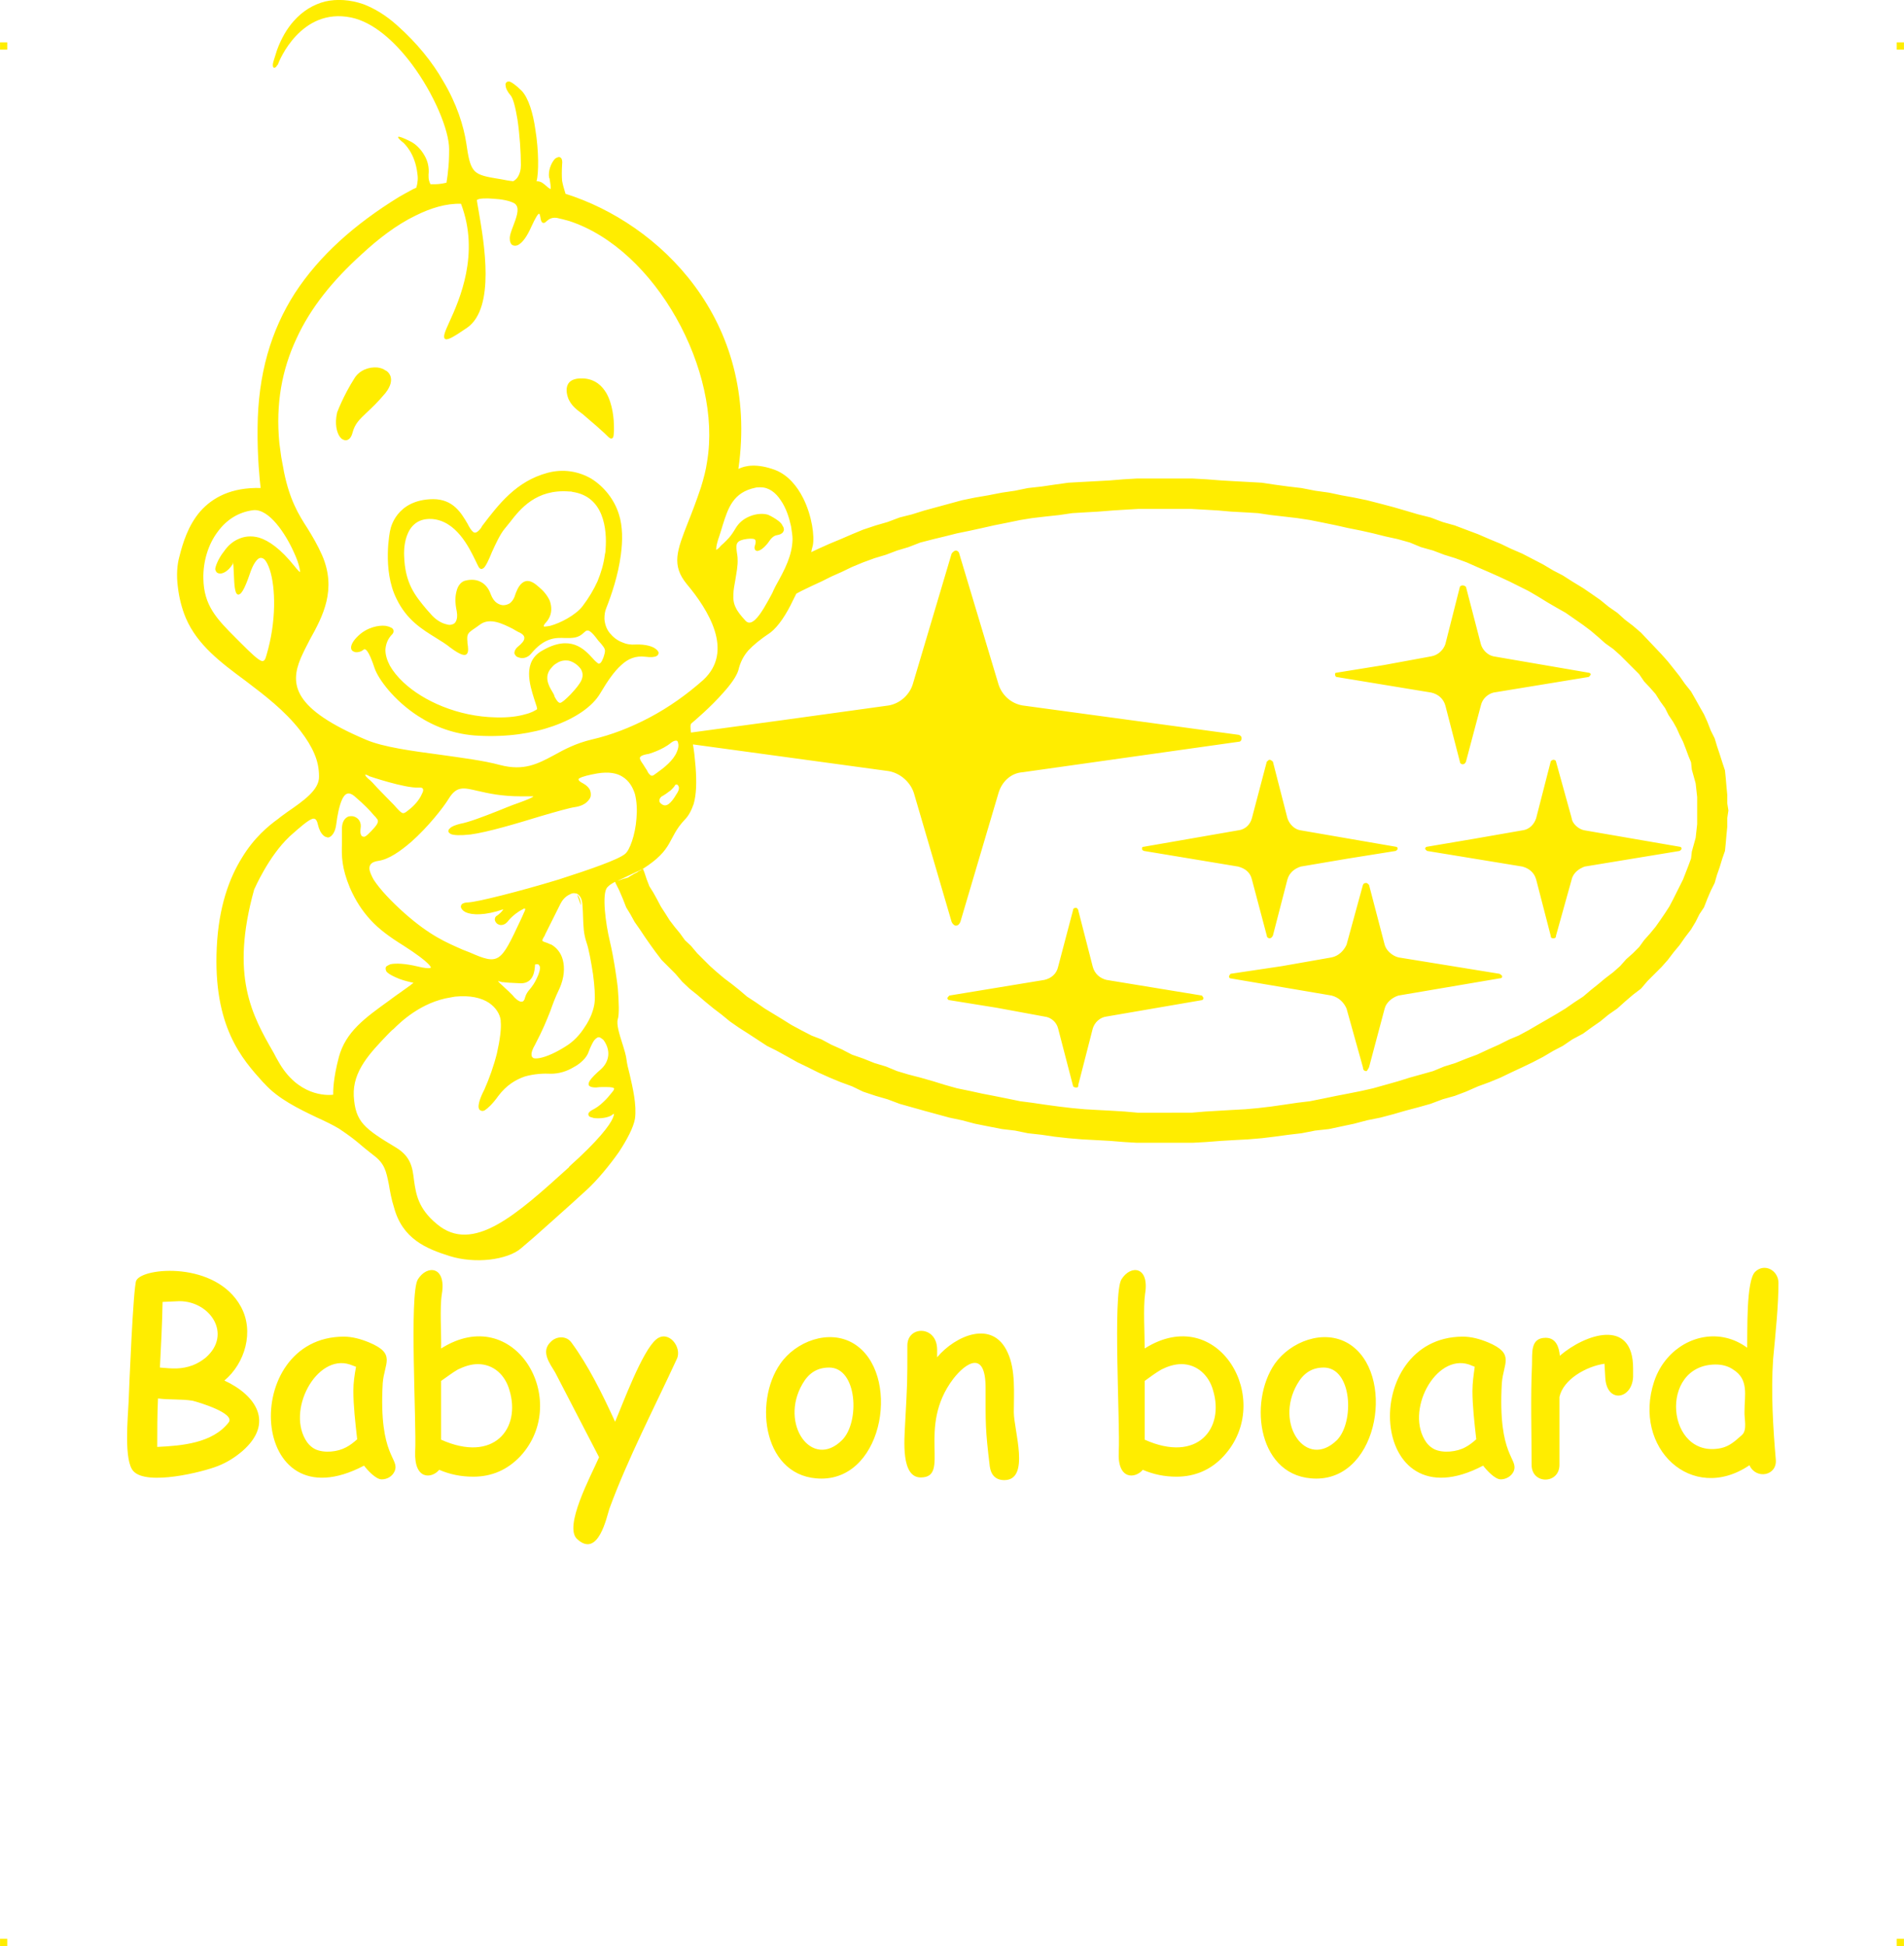
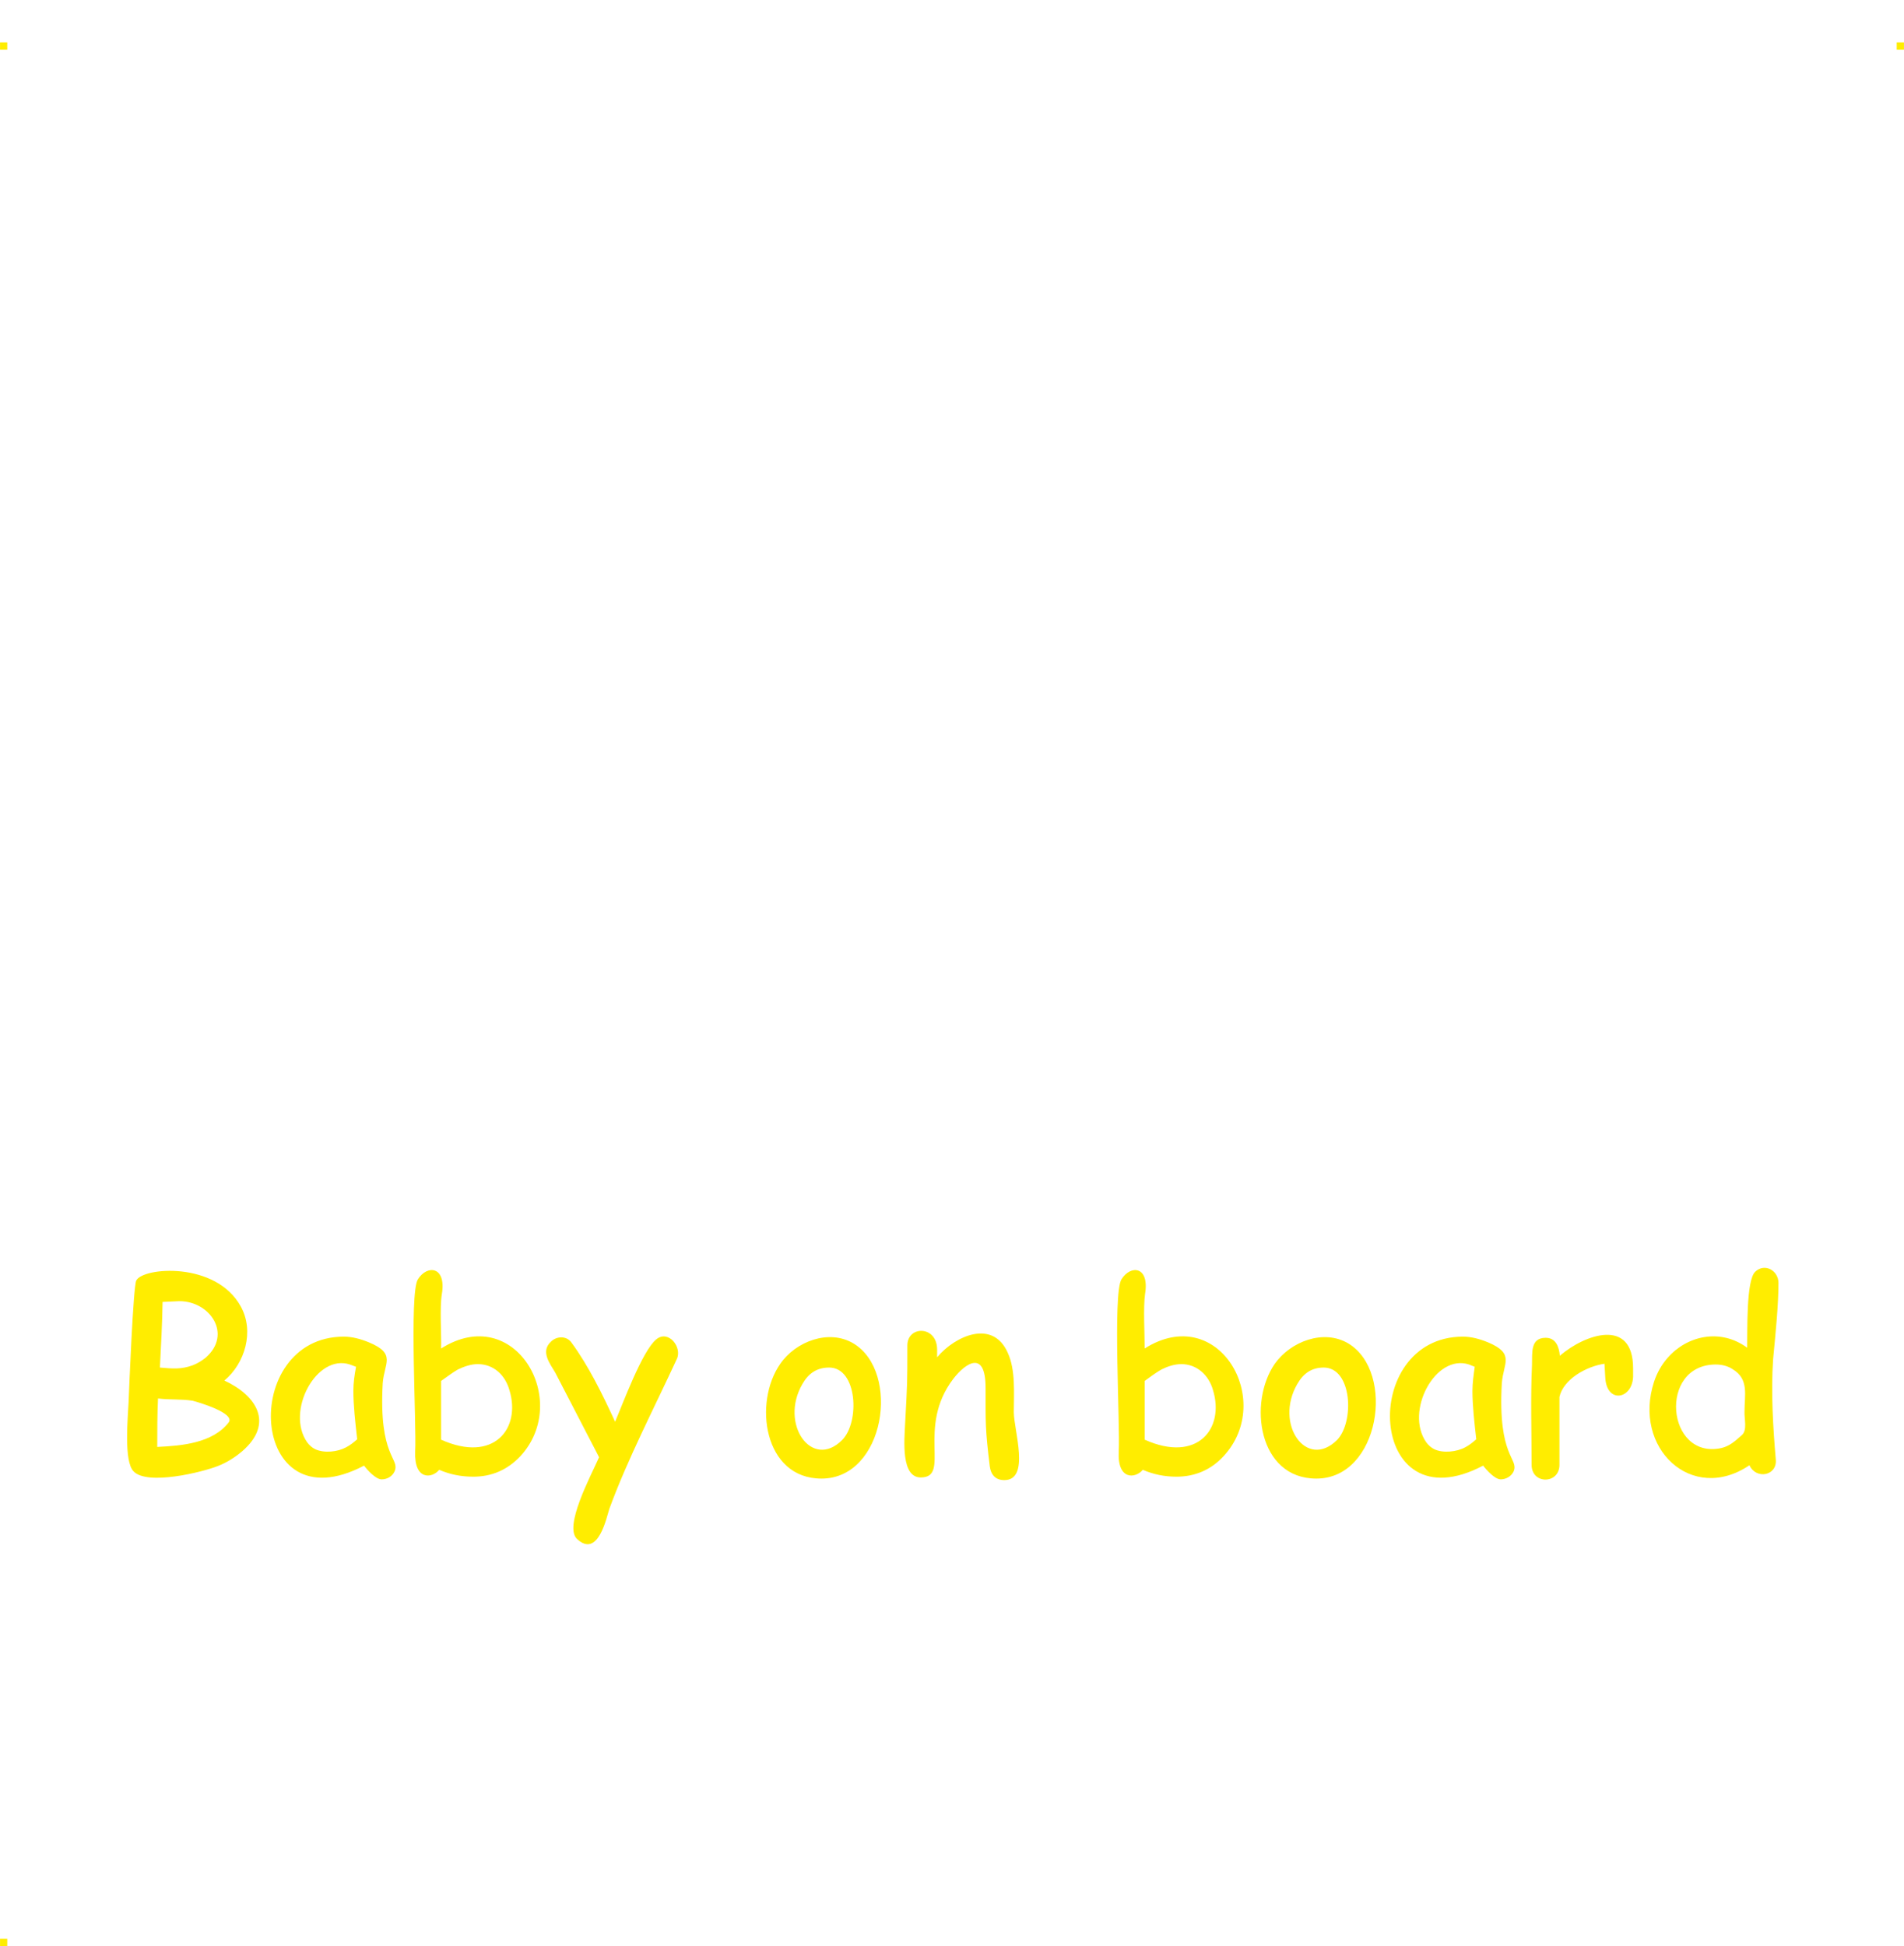
<svg xmlns="http://www.w3.org/2000/svg" xml:space="preserve" width="4.994in" height="5.104in" version="1.1" style="shape-rendering:geometricPrecision; text-rendering:geometricPrecision; image-rendering:optimizeQuality; fill-rule:evenodd; clip-rule:evenodd" viewBox="0 0 1575.17 1609.93">
  <defs>
    <style type="text/css">
   
    .fil0 {fill:#FFED00}
   
  </style>
  </defs>
  <g id="Layer_x0020_1">
    <g id="_2723164026528">
      <g id="_620785632">
        <rect class="fil0" x="-0" y="35.05" width="5.98" height="6.02" />
        <rect class="fil0" x="1569.18" y="35.05" width="5.98" height="6.02" />
        <rect class="fil0" x="-0" y="1603.92" width="5.98" height="6.02" />
-         <rect class="fil0" x="1569.18" y="1603.92" width="5.98" height="6.02" />
      </g>
      <g id="_620788352">
-         <path class="fil0" d="M216.23 546.75c2.21,0.63 3.16,-0.95 4.1,-4.42 8.52,-28.41 7.58,-56.5 2.84,-71.03 -1.26,-3.79 -2.84,-6.94 -4.42,-8.52 -1.58,-1.26 -2.84,-1.58 -4.42,-0.95 -2.21,1.26 -5.05,5.05 -7.58,12.63 -4.74,13.89 -7.58,17.99 -10.1,17.36 -2.53,-0.95 -2.84,-8.52 -3.16,-15.78 -0.32,-5.37 -0.32,-10.42 -0.95,-10.73 -0.32,-0.32 0.32,0.63 0,1.26 -1.89,3.16 -4.42,5.68 -6.94,6.94l0 0c-1.26,0.63 -2.21,0.95 -3.47,0.95l0 0c-0.95,0 -2.21,-0.32 -2.84,-0.95 -0.63,-0.63 -0.95,-1.58 -1.26,-2.53 0,-1.89 2.21,-8.52 7.26,-14.84 2.84,-4.1 6.63,-7.89 11.68,-10.1 4.74,-2.21 10.42,-3.16 17.36,-1.26 8.21,2.53 17.99,9.47 29.36,23.67 2.21,2.84 3.79,4.42 4.42,4.74 0.32,0 0,-1.26 -0.32,-3.16 -0.63,-3.16 -2.21,-7.89 -4.74,-13.26 -6.94,-15.47 -20.52,-35.99 -33.46,-34.72 -12.63,1.58 -22.41,8.21 -29.36,17.68 -8.21,10.73 -12.31,25.25 -12,38.83 0.32,22.41 11.05,33.46 27.15,49.56 1.26,1.26 2.53,2.53 3.79,3.79 8.84,8.84 13.89,13.57 17.05,14.84l0 0zm753.18 373.75l16.41 0 11.36 -0.95 10.73 -0.63 10.73 -0.63 11.68 -0.63 10.42 -0.95 10.73 -1.26 11.05 -1.58 10.73 -1.58 10.42 -1.26 11.05 -2.21 10.73 -2.21 9.79 -1.89 11.05 -2.21 9.79 -2.21 10.1 -2.84 10.1 -2.84 10.1 -3.16 9.15 -2.53 10.1 -2.84 9.15 -3.79 9.15 -2.84 9.47 -3.79 8.52 -3.16 9.47 -4.42 8.52 -3.79 8.84 -4.42 7.58 -3.16 8.21 -4.42 7.58 -4.42 8.21 -4.74 7.58 -4.42 7.26 -4.42 7.26 -5.05 7.26 -4.74 6.31 -5.37 6.31 -5.05 5.68 -4.74 6.63 -5.05 5.68 -5.05 5.05 -5.68 5.68 -5.05 5.05 -5.05 4.1 -5.68 5.05 -5.68 4.42 -5.37 3.79 -5.37 4.1 -6 3.47 -5.37 3.16 -6 2.84 -5.68 2.53 -5.05 2.84 -5.68 2.21 -5.68 2.21 -5.68 2.21 -6 0.63 -5.68 1.58 -5.68 1.58 -5.68 0.63 -5.68 0.63 -5.68 0 -22.41 -0.63 -5.68 -0.63 -5.68 -1.58 -5.68 -1.58 -5.68 -0.63 -6 -2.21 -5.37 -2.21 -6 -2.21 -5.68 -2.84 -5.68 -2.53 -5.68 -2.84 -5.05 -3.79 -5.68 -2.84 -5.68 -4.1 -5.68 -3.79 -6 -4.42 -5.05 -5.05 -5.37 -4.1 -6 -5.05 -5.05 -5.68 -5.68 -5.05 -5.05 -5.68 -5.05 -6.63 -4.74 -5.68 -5.05 -6.31 -5.37 -6.31 -4.74 -7.26 -5.05 -7.26 -5.05 -7.26 -4.1 -7.58 -4.42 -8.21 -5.05 -7.58 -4.42 -8.21 -4.1 -7.58 -3.79 -8.84 -4.1 -8.52 -3.79 -9.47 -4.1 -8.52 -3.79 -9.47 -3.47 -9.15 -2.84 -9.15 -3.47 -10.1 -2.84 -9.15 -3.79 -10.1 -2.84 -10.1 -2.21 -10.1 -2.53 -9.79 -2.21 -11.05 -2.21 -9.79 -2.21 -10.73 -2.21 -11.05 -2.21 -10.42 -1.58 -10.73 -1.26 -11.05 -1.26 -10.73 -1.58 -10.42 -0.63 -11.68 -0.63 -10.73 -0.95 -10.73 -0.63 -11.36 -0.63 -44.51 0 -10.73 0.63 -10.1 0.63 -12 0.95 -11.05 0.63 -10.42 0.63 -10.73 1.58 -11.68 1.26 -10.73 1.26 -9.79 1.58 -10.73 2.21 -11.05 2.21 -9.79 2.21 -10.1 2.21 -10.73 2.21 -10.1 2.53 -9.15 2.21 -11.05 2.84 -9.79 3.79 -9.47 2.84 -9.15 3.47 -9.47 2.84 -9.47 3.47 -9.15 3.79 -8.52 4.1 -8.52 3.79 -8.21 4.1 -8.21 3.79 -8.52 4.1 -4.1 2.21c-0.95,1.89 -1.89,3.79 -2.84,5.68 -5.37,11.36 -12,21.47 -18.62,26.52 -8.52,5.68 -14.21,10.42 -18.31,14.84 -4.1,4.74 -6.63,9.79 -8.21,16.41 -1.58,5.05 -6.31,11.68 -12.31,18.31 -10.42,12 -24.62,23.99 -26.52,25.57 -0.95,0.95 -0.95,3.16 -0.32,7.58l74.5 -10.1 89.02 -12.31c9.15,-1.58 17.05,-8.52 19.89,-17.36l32.2 -108.27c0.63,-0.95 2.21,-2.53 3.47,-2.53 1.58,0 2.84,1.58 2.84,2.53l32.51 108.27c2.84,8.84 10.42,15.78 19.89,17.36l178.98 24.31c1.58,0.63 2.21,1.58 2.21,2.84 0,1.26 -0.63,2.84 -2.21,2.84l-178.98 25.25c-9.47,0.63 -17.05,7.58 -19.89,17.05l-31.57 106.7c-0.95,2.21 -2.21,3.16 -3.79,3.16 -1.26,0 -2.84,-1.58 -3.47,-3.16l-31.25 -106.7c-3.16,-9.47 -11.68,-16.41 -20.83,-17.99l-161.94 -22.1c0.95,5.05 1.58,11.05 2.21,18.62 0.95,12.94 0.63,22.73 -1.58,30.62 -1.89,5.37 -4.1,9.79 -7.58,13.26 -14.21,15.15 -8.52,23.99 -34.41,40.4l1.26 3.16 1.89 5.68 2.21 5.68 3.16 5.05 3.16 5.68 3.16 6 3.47 5.37 3.79 6 4.1 5.37 4.42 5.37 4.1 5.68 5.05 4.74 5.05 6 5.05 5.05 5.68 5.68 5.68 5.05 6 5.05 6.31 4.74 6.31 5.05 6.31 5.37 7.26 4.74 7.26 5.05 7.26 4.42 7.26 4.42 7.58 4.74 8.21 4.42 8.52 4.42 8.21 3.16 8.21 4.42 8.52 3.79 8.52 4.42 9.15 3.16 9.47 3.79 9.47 2.84 9.15 3.79 9.47 2.84 9.79 2.53 11.05 3.16 9.15 2.84 10.1 2.84 10.73 2.21 10.1 2.21 9.79 1.89 11.05 2.21 10.73 2.21 9.79 1.26 10.73 1.58 11.68 1.58 10.73 1.26 10.42 0.95 11.05 0.63 12 0.63 10.1 0.63 10.73 0.95 28.09 0 0 -0.01zm-298.3 -463.71l6 -2.84 9.15 -4.1 9.15 -3.79 9.47 -4.1 9.15 -3.79 10.42 -3.47 9.79 -2.84 10.1 -3.79 10.1 -2.53 10.1 -3.16 10.42 -2.84 10.42 -2.84 10.42 -2.84 10.73 -2.21 11.05 -1.89 11.36 -2.21 10.73 -1.58 10.73 -2.21 11.36 -1.26 10.73 -1.58 11.36 -1.58 11.36 -0.63 11.68 -0.63 11.36 -0.63 11.68 -0.95 10.73 -0.63 17.05 0 28.73 0 11.36 0.63 12.31 0.95 10.73 0.63 11.68 0.63 11.36 0.63 10.42 1.58 11.68 1.58 10.73 1.26 11.36 2.21 11.36 1.58 10.42 2.21 10.42 1.89 10.73 2.21 11.05 2.84 10.73 2.84 9.79 2.84 10.73 3.16 10.1 2.53 10.1 3.79 10.1 2.84 9.15 3.47 10.1 3.79 9.47 4.1 9.15 3.79 8.52 4.1 9.47 4.1 8.52 4.42 8.52 4.42 8.52 5.05 7.89 4.1 7.89 5.05 8.84 5.37 6.94 4.74 7.26 5.05 6.94 5.68 7.26 5.05 6.31 5.68 6.63 5.05 6.63 5.68 5.37 5.68 6 6.31 5.68 6 5.05 5.68 5.05 6.31 4.74 6 4.42 6.31 5.05 6.31 3.79 6.63 3.16 5.68 3.79 6.63 2.84 6.31 2.84 7.26 3.16 6.31 1.89 6.31 2.21 6.63 2.21 6.94 2.21 6.63 0.63 6.31 0.63 7.26 0.63 6.63 0 6.94 0.95 6 -0.95 6.31 0 7.26 -0.63 6.31 -0.63 7.26 -0.63 6.31 -2.21 6.31 -2.21 7.26 -2.21 6.31 -1.89 6.63 -3.16 6.31 -2.84 6.63 -2.84 7.26 -3.79 5.68 -3.16 6.31 -3.79 6.31 -5.05 6.63 -4.42 6.31 -4.74 5.68 -5.05 6.63 -5.05 5.68 -5.68 5.68 -6 6 -5.37 6.31 -6.63 5.05 -6.63 5.68 -6.31 5.68 -7.26 5.05 -6.94 5.68 -7.26 5.05 -6.94 5.05 -8.84 4.74 -7.89 5.37 -7.89 4.1 -8.52 5.05 -8.52 4.42 -8.52 4.1 -9.47 4.42 -8.52 4.1 -9.15 3.79 -9.47 3.47 -10.1 4.42 -9.15 3.47 -10.1 2.84 -10.1 3.79 -10.1 2.84 -10.73 2.84 -9.79 2.84 -10.73 2.84 -11.05 2.21 -10.73 2.84 -10.42 2.21 -10.42 2.21 -11.36 1.26 -11.36 2.21 -10.73 1.26 -11.68 1.58 -10.42 1.26 -11.36 0.95 -11.68 0.63 -10.73 0.63 -12.31 0.95 -11.36 0.63 -45.77 0 -10.73 -0.63 -11.68 -0.95 -11.36 -0.63 -11.68 -0.63 -11.36 -0.95 -11.36 -1.26 -10.73 -1.58 -11.36 -1.26 -10.73 -2.21 -10.73 -1.26 -11.36 -2.21 -11.05 -2.21 -10.73 -2.84 -10.42 -2.21 -10.42 -2.84 -10.42 -2.84 -10.1 -2.84 -10.1 -2.84 -10.1 -3.79 -9.79 -2.84 -10.42 -3.47 -9.15 -4.42 -9.47 -3.47 -9.15 -3.79 -9.15 -4.1 -8.84 -4.42 -8.52 -4.1 -7.89 -4.42 -9.15 -5.05 -8.21 -4.1 -8.21 -5.37 -7.26 -4.74 -7.89 -5.05 -7.26 -5.05 -6.94 -5.68 -6.63 -5.05 -6.94 -5.68 -6.63 -5.68 -6.31 -5.05 -6 -5.68 -5.68 -6.63 -5.68 -5.68 -5.68 -5.68 -5.05 -6.63 -4.1 -5.68 -4.42 -6.31 -4.42 -6.63 -4.42 -6.31 -3.47 -6.31 -3.47 -5.68 -2.84 -7.26 -2.84 -6.63 -3.16 -6.31 -0.32 -0.95c-2.53,1.26 -5.05,2.84 -6.63,4.74 -4.42,5.37 -1.26,29.67 2.21,44.19 3.47,14.21 6.31,35.35 6.63,38.83 0.95,12 1.26,22.1 0,25.89 -1.26,4.1 1.26,12.31 3.79,20.2 1.58,5.05 3.16,10.1 3.47,13.57 0.32,2.84 1.26,6.94 2.53,11.68 2.53,11.05 6,25.57 4.42,36.93 -1.26,7.26 -6.63,17.36 -13.26,27.46 -8.21,11.68 -18.31,23.67 -26.2,30.94 -7.26,6.63 -18.31,16.73 -29.04,26.2 -10.1,9.15 -19.89,17.68 -25.57,22.41 -5.68,5.05 -15.47,8.21 -25.89,9.47 -11.05,1.26 -23.04,0.32 -33.15,-2.84 -10.1,-3.16 -19.57,-6.63 -27.78,-12.63 -8.21,-6 -14.84,-14.52 -18.31,-27.15 -2.53,-7.89 -3.47,-14.21 -4.42,-19.57 -2.21,-11.05 -3.47,-17.36 -12.94,-24.31 -6,-4.74 -9.15,-7.26 -12,-9.79l0 0c-3.79,-3.16 -6.94,-5.68 -15.78,-11.68 -5.05,-3.16 -11.68,-6.31 -19.26,-9.79 -14.52,-6.94 -31.57,-15.15 -42.93,-27.78l-1.26 -1.26c-17.05,-18.94 -41.35,-45.77 -38.2,-111.43 1.58,-33.78 10.42,-57.45 20.83,-74.18 10.1,-16.73 22.1,-26.52 29.99,-32.2 2.21,-1.89 5.05,-3.79 7.58,-5.68 13.26,-9.15 26.52,-18.31 26.2,-29.36 0,-6.63 -1.26,-12.63 -3.79,-18.62 -2.53,-6 -6.31,-12.31 -11.68,-19.26 -12.94,-16.73 -29.67,-29.36 -45.46,-41.35 -20.52,-15.15 -39.77,-29.67 -49.24,-51.77 -3.47,-8.21 -5.68,-17.36 -6.63,-25.89 -1.26,-9.47 -0.63,-18.31 1.26,-24.94 2.84,-11.36 7.26,-25.89 17.36,-37.56 10.1,-11.36 25.57,-19.89 49.88,-19.26 -0.63,-5.37 -2.84,-25.25 -2.53,-49.88 0.32,-44.19 11.05,-80.5 30.94,-111.43 20.2,-30.94 49.24,-56.82 86.18,-79.55 3.47,-1.89 6,-3.47 8.52,-4.74 2.21,-1.26 4.1,-2.21 5.68,-2.84 0.32,-1.58 0.95,-3.16 0.95,-4.74 0.32,-1.89 0.32,-4.1 0,-6.31 -1.89,-17.99 -11.36,-25.57 -11.36,-25.89l0 0c-0.63,-0.32 -12.94,-10.42 5.05,-1.58 4.74,2.21 9.15,6.63 12,11.68 2.84,4.74 4.1,10.1 3.47,16.1 0,1.58 0,3.16 0.32,4.42 0.32,1.26 0.63,2.21 1.26,3.47 0.63,0 1.26,0 1.89,0l0 0c2.84,0 6,0 11.36,-1.26 0.32,-2.53 0.95,-5.37 1.26,-9.47 0.63,-4.74 0.95,-10.73 0.95,-18.31 0,-15.47 -12.31,-45.46 -30.94,-70.39 -14.21,-18.94 -31.88,-34.72 -50.19,-38.51 -41.67,-8.52 -59.66,36.3 -60.29,38.2l0 0 0 0 0 0.32c-0.95,1.26 -1.58,1.89 -1.89,2.53 -1.58,0.95 -2.21,0.63 -2.53,-0.95l0 0c0,-0.32 0,-0.95 0,-1.58 0.32,-2.21 1.89,-6.31 3.47,-11.68 3.47,-9.47 8.21,-17.68 13.89,-23.99 7.26,-8.21 16.1,-13.57 25.89,-16.1 9.79,-2.21 20.52,-1.58 31.57,2.21 9.15,3.47 18.62,9.15 27.78,17.36 16.73,14.84 29.36,30.62 38.2,46.09 11.36,18.94 17.05,37.25 19.26,51.77 1.58,11.05 2.84,17.68 6,21.78 2.84,3.79 7.89,5.37 17.36,6.94 1.89,0.32 3.79,0.63 5.68,0.95 3.16,0.63 6.31,1.26 9.79,1.58 1.58,-0.95 3.16,-2.21 4.1,-4.1 1.26,-2.21 2.21,-5.05 2.21,-9.15 0,-10.42 -0.95,-25.25 -2.84,-37.88 -1.58,-9.47 -3.47,-17.36 -5.68,-19.89 -2.53,-2.84 -4.1,-6 -4.1,-8.21 -0.32,-0.95 0,-1.89 0.63,-2.53 0.63,-0.63 1.58,-0.95 2.84,-0.63 1.58,0.63 5.05,2.84 9.79,7.58 5.68,6 9.47,18.62 11.36,32.2 2.84,17.36 2.84,35.99 0.95,42.62 3.79,0 5.68,1.89 7.89,3.79 0.95,0.95 2.21,1.89 3.79,2.84 0.32,-2.21 -0.32,-4.74 -0.95,-9.15l-0.32 -0.32c-0.95,-5.68 1.58,-11.68 4.1,-14.84 0.63,-0.95 1.58,-1.58 2.53,-1.89 1.26,-0.63 2.21,-0.63 3.16,0.32 0.95,0.95 1.26,2.84 0.95,5.37 -0.32,5.68 -0.32,9.79 0,13.57 0.63,3.47 1.58,6.63 2.84,10.73 77.34,24.31 160.67,104.17 143,227.6 5.68,-2.84 15.47,-4.74 30.62,0.95 10.42,4.1 17.99,13.26 23.04,23.36 7.26,14.52 9.47,31.57 7.89,39.14 -0.32,1.26 -0.95,3.16 -1.26,5.37l0 0zm-160.67 272.1c0.32,0 0.63,0 0.63,-0.32 0,0.32 -0.32,0.32 -0.63,0.32zm0.63 -0.32l0.32 0 0 0 0.32 0 0 0 0.32 -0.32 0 0 0 0 0.32 0 0 0 0.32 0 0 -0.32 0 0 0.32 0 0 0 0.32 0 0 0 0.32 0 0 -0.32 0 0 0.32 0 0 0 0.32 0 0 0 0 0 0.32 0 0 -0.32 0.32 0 0 0 0 0 0.32 0 0.32 -0.32 0.32 0 0 0 0.32 0 0 0 0 0 0.32 0 0 0 0 0 0 0 0.32 -0.32 0 0 0 0 0.32 0 0 0 0 0 0 0 0.32 0 0 0 0 0 0 0 0.32 0 0 0 0 0 0 0 0 -0.32 0.32 0 0 0 0 0 0 0 0 0 0.32 0 0 0 0 0 0 0 0 0 0 0 0 0 0 0 0.32 0 0 0 0 0 0 0 0 0 0 0 0 0 0 0 0 0 0 0 0 0 0 0 0 0 0 0 1.89 -0.95 0 -0.32 0 0 0.32 0 1.58 -0.95 0 0c0.63,-0.32 1.26,-0.63 1.58,-0.95l0 0 1.89 -0.95 0 0 0 0 0 0 1.26 -0.63 0.32 -0.32 0 0c0.32,-0.32 0.95,-0.63 1.58,-0.95l0 0c0.32,0 0.95,-0.32 1.26,-0.63l0 0 0 0 0.32 -0.32 0.95 -0.63 0.32 0 -20.83 9.79 0.01 -0zm-167.3 -550.21c-15.78,7.58 -31.25,19.57 -44.82,32.2 -23.36,21.15 -41.98,43.88 -53.66,69.45 -12,25.57 -17.36,53.98 -14.21,86.49 0.63,3.79 0.95,7.89 1.58,11.68 0.63,4.1 1.58,7.89 2.21,12 4.74,23.36 12,35.35 19.57,47.03 4.1,6.63 8.21,13.57 12,22.1 12.31,28.41 0.63,50.51 -10.1,69.76 -2.84,5.37 -5.37,10.42 -7.58,15.47 -9.15,21.78 -6.31,41.98 54.3,67.55 14.21,6 37.56,9.15 61.24,12.31 17.68,2.53 35.67,4.74 49.56,8.52 19.57,5.05 30.94,-0.95 44.51,-8.21 8.52,-4.74 17.99,-9.79 31.25,-12.94 16.41,-3.79 32.51,-10.1 47.98,-18.31 15.47,-8.21 30.3,-18.62 44.19,-30.94 12.94,-12 13.89,-26.52 9.47,-40.72 -4.42,-14.21 -14.52,-28.41 -23.04,-38.51 -12.94,-15.78 -8.21,-27.78 0.95,-51.14l0 0c3.16,-7.89 6.94,-17.68 10.73,-29.04 2.21,-7.26 4.1,-14.21 5.05,-21.15 12.63,-74.5 -42.3,-175.83 -114.27,-199.19 -3.47,-0.95 -6.94,-1.89 -10.1,-2.53 -4.74,-0.63 -6.94,1.58 -8.52,2.84l0 0c-0.63,0.63 -1.26,1.26 -1.89,1.26 -1.26,0.32 -2.21,-0.32 -2.84,-2.84 -0.32,-2.53 -0.95,-4.74 -1.26,-4.74 -0.95,0 -2.84,2.84 -6.63,11.05 -3.47,7.89 -6.94,12.31 -9.79,14.21 -1.26,0.95 -2.53,1.26 -3.47,1.26 -1.26,0 -2.21,-0.32 -3.16,-1.26 -0.63,-0.95 -1.26,-2.21 -1.26,-4.1 -0.32,-2.84 1.26,-6.94 2.84,-11.05 2.53,-6.63 5.05,-13.57 2.53,-17.05 -0.32,-0.63 -0.95,-1.26 -1.58,-1.58 -3.79,-2.21 -10.73,-3.47 -17.05,-3.79 -6.63,-0.63 -12.31,-0.32 -13.89,0.95 0,0 0,0 0,0l0 0c-0.32,0.32 0.63,4.42 1.58,10.42 4.1,24.31 13.89,78.92 -9.79,95.33 -12,8.21 -17.05,11.05 -18.62,8.84 -1.26,-1.89 0.63,-6.31 3.79,-13.26 8.52,-18.62 25.57,-56.82 9.79,-98.17 -12.31,-0.32 -24.94,3.47 -37.56,9.79l0 0 -0 0zm51.77 476.03c-12,-2.84 -17.68,-4.42 -24.31,6.31 -4.42,7.26 -17.05,23.36 -30.94,35.67 -9.15,7.89 -18.62,14.52 -27.15,15.78 -2.21,0.32 -4.1,0.95 -5.05,1.58 -1.89,1.26 -2.53,2.84 -2.53,5.05 0.32,2.53 1.58,5.37 3.47,8.84 5.05,7.89 14.52,17.99 25.89,28.09 21.15,18.62 34.41,23.99 47.98,29.99 1.89,0.63 3.79,1.58 5.68,2.21 24.31,10.73 25.57,8.52 41.98,-26.52 0.95,-1.89 1.89,-4.1 2.84,-6.31 0.95,-1.89 1.26,-2.84 0.95,-3.47 0,0 0,0 0,0 -0.32,0 -1.26,0 -1.89,0.63 -3.47,1.58 -8.52,5.37 -11.68,9.15l0 0c-2.53,3.47 -5.05,4.1 -7.26,3.79 -0.95,-0.32 -1.89,-0.63 -2.53,-1.26 -0.95,-0.95 -1.26,-1.58 -1.58,-2.53 -0.32,-1.58 0.32,-3.16 1.58,-3.79 1.89,-1.26 4.42,-3.47 5.37,-5.37l0 0c-15.47,5.37 -25.89,4.74 -30.94,2.53 -1.89,-0.95 -2.84,-1.89 -3.47,-2.84 -0.95,-1.26 -0.95,-2.53 0,-3.79l0 0c0.95,-0.95 2.84,-1.58 5.37,-1.58 7.58,-0.32 42.62,-9.15 74.81,-18.94 25.57,-8.21 49.24,-16.41 54.93,-21.15 3.79,-2.84 8.52,-15.78 9.47,-29.36 0.63,-6.94 0.32,-13.89 -1.26,-20.2 -1.89,-6 -5.05,-11.05 -10.1,-14.21 -4.74,-3.16 -11.68,-4.42 -21.15,-2.84 -6.94,1.26 -12.31,2.53 -14.84,4.1 -1.26,0.63 -0.63,2.21 3.16,4.1 2.84,1.58 4.74,3.47 5.68,5.37 0.63,1.58 0.95,3.47 0.63,5.37 -0.32,1.58 -1.58,3.16 -2.84,4.42 -2.21,2.21 -5.68,3.79 -9.79,4.42 -4.74,0.63 -15.78,3.79 -28.73,7.58 -19.57,6 -43.88,13.26 -58.08,15.15 -8.84,0.95 -13.89,0.63 -16.1,-0.32 -1.26,-0.63 -1.89,-1.26 -2.21,-2.21 0,-0.95 0.32,-1.89 1.26,-2.53 1.26,-1.58 4.74,-2.84 8.52,-3.79 6.94,-1.26 18.62,-5.68 30.62,-10.42 5.68,-2.21 11.36,-4.74 17.05,-6.63 7.89,-2.84 12.31,-4.74 12.94,-5.68 0,0 -3.47,0 -10.42,0 -16.1,0 -27.15,-2.53 -35.35,-4.42l0 0zm-49.24 -2.84c-11.36,0.63 -41.04,-9.47 -41.04,-9.47l-0.32 -0.32c-1.26,-0.63 -2.21,-0.95 -2.84,-0.95 0,0.95 0.95,1.89 2.21,3.16 2.53,1.89 4.74,4.42 7.89,7.89 2.84,2.84 6.31,6.63 11.05,11.36 1.89,1.89 3.47,3.47 4.74,5.05 5.37,5.68 5.37,5.68 10.73,1.26 3.79,-2.84 8.21,-7.89 10.1,-12.31 0.63,-1.26 1.26,-2.53 1.26,-3.47 0,-0.95 -0.32,-1.58 -0.95,-1.89 -0.63,-0.32 -1.26,-0.32 -2.84,-0.32l0 -0zm208.66 -36.93c-7.26,6 -18.62,9.15 -18.62,9.15l-0.32 0c-5.37,0.95 -6.94,2.21 -6.63,3.79 0.32,1.58 1.58,3.16 2.84,5.05 0.63,0.95 0.95,1.58 1.58,2.53 0.32,0.63 0.95,1.26 1.26,1.89 0.63,1.26 1.26,2.53 1.89,3.16 1.26,1.58 2.53,2.21 4.42,0.63 0.63,-0.32 1.26,-0.95 2.21,-1.58 5.37,-3.79 13.57,-10.1 16.41,-17.36 1.26,-2.84 1.58,-5.37 0.95,-7.26l0 0c0,-0.63 -0.32,-1.26 -0.63,-1.58l0 0c-0.32,-0.32 -0.63,-0.32 -1.26,-0.32 -0.95,0 -2.53,0.63 -4.1,1.89l-0 -0zm0 39.14c-2.84,2.21 -5.68,4.1 -6.31,4.42l0 0c-1.26,0.63 -2.21,1.26 -2.53,2.21l0 0c-0.63,0.63 -0.63,1.26 -0.63,2.21 0,0.63 0.32,1.26 0.95,1.89 0.63,0.63 1.58,1.26 2.53,1.58 1.89,0.63 3.79,-0.32 5.68,-2.21 2.21,-2.21 4.1,-5.37 6,-8.52 1.26,-2.21 1.26,-4.1 0.63,-5.05 -0.32,-0.32 -0.32,-0.63 -0.63,-0.95 -0.32,0 -0.63,-0.32 -0.95,-0.32l0 0c-0.32,0 -0.95,0 -1.26,0.63 -0.63,1.26 -2.21,2.84 -3.47,4.1l0 0zm-315.67 38.51c-17.05,16.1 -28.41,42.3 -29.04,43.56 -19.89,71.65 -1.89,103.85 16.1,135.1l0 0c1.26,2.53 2.53,4.74 3.79,6.94 16.1,29.04 40.09,28.41 45.46,27.78 0,-3.47 0,-13.26 4.74,-31.25 5.68,-20.83 21.47,-32.2 41.67,-46.72 1.58,-1.26 3.47,-2.53 6,-4.42l3.16 -2.21c7.58,-5.37 10.73,-7.58 10.73,-8.21 -0.32,0 -1.26,0 -3.47,-0.63 -2.53,-0.63 -6.63,-1.58 -11.36,-3.79 -4.1,-1.89 -6.63,-3.47 -7.58,-5.05 -0.63,-1.58 -0.63,-2.84 0,-3.79 0.95,-0.63 1.89,-1.26 3.47,-1.89 4.42,-0.95 12.31,-0.63 22.73,1.89 5.05,1.26 8.52,1.58 10.1,1.26 0.32,-0.32 0.63,-0.32 0.63,-0.32 0,-0.63 -0.63,-1.26 -1.26,-2.21 -3.47,-3.79 -11.05,-9.47 -21.47,-16.1 -11.68,-7.26 -20.2,-13.57 -27.15,-21.15 -6.94,-7.58 -12.31,-15.78 -17.05,-26.52 -6.94,-16.73 -6.94,-26.2 -6.63,-36.93 0,-3.47 0,-6.63 0,-10.42 -0.32,-6 1.58,-9.47 4.1,-11.05 1.26,-0.95 2.84,-0.95 4.1,-0.95 1.26,0 2.84,0.63 3.79,1.26 2.53,1.58 4.1,4.74 3.47,8.52 -0.32,2.53 -0.32,4.42 0.32,5.68 0.32,0.63 0.63,1.26 1.26,1.26 0.32,0.32 0.95,0.32 1.58,0.32 0.95,-0.32 2.21,-1.26 3.47,-2.53 0.63,-0.63 1.58,-1.58 2.21,-2.21 3.79,-4.1 7.26,-7.58 4.42,-10.42 -0.32,-0.63 -1.26,-1.58 -2.21,-2.53 -3.47,-4.1 -7.58,-8.52 -16.41,-16.1 -4.74,-3.79 -7.58,-1.89 -9.79,2.53 -2.53,5.37 -4.1,13.57 -5.05,21.15 -0.63,4.74 -2.21,7.58 -3.79,9.15 -0.95,0.95 -2.21,1.58 -3.16,1.58 -1.26,-0.32 -2.53,-0.63 -3.47,-1.58 -2.21,-1.89 -3.79,-5.05 -4.74,-9.15 -0.95,-4.42 -2.53,-5.68 -5.37,-4.42 -3.47,1.58 -9.15,6.31 -18.31,14.52l0 0zm177.09 120.27c-0.32,0 -0.63,0 -0.63,0l-0.32 0c-2.53,-0.63 -3.16,-0.95 -3.47,-0.95 0,0.32 2.21,2.53 5.05,5.05 2.21,1.89 4.74,4.42 6.94,6.63 2.53,3.16 4.74,4.74 6.63,5.37 0.32,0 0.95,0 1.26,0 0.32,0 0.63,-0.32 0.95,-0.32 0.63,-0.63 1.26,-1.58 1.58,-3.16 0.95,-3.16 2.21,-4.74 3.79,-6.63 1.89,-2.21 4.42,-5.37 7.26,-12.31 1.58,-4.1 1.58,-6.63 0.63,-7.58 -0.32,-0.63 -0.63,-0.63 -0.95,-0.95 -0.63,0 -0.95,0 -1.58,0 -0.63,0 -0.95,0.32 -0.95,0.63l0 0 0 0.63c-0.32,3.79 -0.95,14.52 -11.68,14.52 -7.89,-0.32 -12.63,-0.63 -14.52,-0.95l0 0zm-90.91 38.83c-0.95,0.63 -1.58,1.26 -1.89,1.58l-2.21 2.21c-15.47,16.1 -29.67,30.94 -28.73,51.45 0.63,10.73 2.84,17.68 8.21,23.67 5.37,6 13.89,11.36 26.52,18.94 12.63,7.58 13.89,16.73 15.15,27.46 1.58,10.73 3.16,23.04 18.94,35.99 29.67,24.94 65.66,-7.58 109.22,-47.03l0 0 0.32 -0.63c23.99,-21.47 33.46,-34.09 35.99,-40.09 0.63,-1.58 0.95,-2.53 0.95,-3.16 0,0 0,-0.32 0,-0.32 -0.32,0 -0.95,0.32 -1.58,0.95 -3.47,2.53 -10.73,3.16 -15.15,2.53 -1.26,-0.32 -2.21,-0.63 -3.16,-0.95 -0.95,-0.63 -1.58,-1.58 -1.26,-2.84 0.32,-0.63 0.95,-1.58 2.53,-2.53 3.79,-1.89 6.94,-4.1 9.79,-6.94 2.84,-2.53 5.37,-5.68 7.89,-8.84 0.95,-1.26 1.26,-2.21 0.95,-2.53 -1.58,-1.26 -6.63,-0.95 -11.68,-0.95 -1.26,0 -2.21,0.32 -3.16,0.32 -6,0 -7.26,-1.89 -5.37,-5.37 1.58,-2.53 5.05,-6 9.47,-9.79 3.79,-3.47 5.68,-7.58 6,-11.68 0.32,-4.42 -1.26,-8.84 -4.1,-12.63 -0.95,-0.63 -1.58,-1.26 -2.21,-1.58 -0.95,-0.63 -1.89,-0.63 -2.53,-0.32 -1.26,0.63 -2.21,1.58 -3.16,2.84l0 0c-1.58,2.53 -3.16,6 -4.42,9.47 -1.58,4.42 -6.31,9.15 -12.31,12.31 -5.68,3.47 -12.31,5.37 -18.62,5.37 -5.68,-0.32 -13.57,0 -21.47,2.21 -7.58,2.53 -15.47,7.26 -22.1,16.1 -4.74,6.63 -8.84,10.42 -11.36,12 -1.26,0.63 -2.53,0.63 -3.47,0 -0.95,-0.32 -1.58,-1.58 -1.58,-3.16 0,-2.53 1.26,-7.26 4.74,-13.89 4.1,-9.15 7.89,-19.89 10.42,-29.99 2.53,-11.05 3.79,-20.83 3.16,-26.52 0,-0.32 0,-0.63 0,-0.95 -0.63,-5.05 -3.79,-10.42 -9.79,-14.52 -6.31,-4.1 -15.47,-6.31 -28.09,-5.05 -1.26,0.32 -2.21,0.32 -3.47,0.63 -24.62,3.79 -41.98,20.83 -47.35,26.2l-0 0zm138.26 -103.85c-5.68,11.36 -12.94,25.89 -12.94,25.89l0 0.32c-2.21,3.47 -2.53,4.42 -1.58,5.05 0.63,0.32 1.58,0.63 2.53,0.95 0.95,0.32 2.53,0.95 3.79,1.58l0 0 0.32 0c4.1,2.21 8.21,6.63 9.79,12.94 1.58,6.31 1.26,14.52 -2.84,23.67l0 0 -0.32 0.63 0 0c-3.47,7.26 -5.37,12.63 -7.26,17.99 -3.16,7.89 -6,15.15 -12.63,27.78 -2.21,3.79 -3.16,6.63 -2.84,8.52 0,1.26 0.63,1.89 1.58,2.53 0.95,0.32 2.84,0.32 4.74,0 6,-0.95 14.52,-5.05 21.47,-9.47 6.94,-4.1 12.31,-10.1 16.1,-16.1 5.05,-7.26 7.58,-14.84 8.21,-20.2 0.63,-5.05 0,-14.21 -1.26,-23.67 -1.58,-10.1 -3.47,-20.83 -5.37,-26.2 -2.53,-7.58 -2.53,-13.26 -2.84,-20.2 0,-3.47 -0.32,-7.26 -0.63,-12 -0.32,-3.16 -1.26,-5.37 -2.53,-6.63 -0.95,-1.26 -2.21,-1.89 -3.47,-1.89 -1.26,-0.32 -2.84,0 -4.42,0.95 -2.84,1.26 -5.68,3.79 -7.58,7.58l0 0 0 -0zm165.41 -344.39c-1.58,0 -2.84,0 -4.1,0.32 -18.62,3.79 -22.73,17.05 -27.15,30.94 -0.95,3.16 -1.89,6.31 -2.84,9.15 -1.58,4.42 -2.53,8.21 -2.53,10.42 0,0.32 0,0.63 0,0.95 0.32,-0.32 1.26,-0.63 2.21,-1.58 1.26,-1.58 2.53,-2.84 3.79,-3.79 3.16,-3.16 5.68,-5.05 10.1,-12.63 2.84,-4.74 6.94,-7.89 11.68,-9.79 5.37,-2.21 11.05,-2.53 15.15,-1.26 2.84,1.26 6,3.16 8.52,5.05 1.58,1.26 2.84,2.53 3.47,4.1 0.95,1.26 1.26,2.84 0.95,4.1 -0.32,0.32 -0.63,0.95 -0.63,1.26 -1.58,1.58 -2.84,1.89 -4.42,2.21 -1.89,0.32 -4.1,0.95 -6.94,5.05 -2.53,3.79 -5.68,6.63 -7.89,7.58 -0.63,0.32 -1.58,0.63 -2.21,0.63 -0.95,-0.32 -1.58,-0.63 -1.89,-1.58 -0.32,-0.95 -0.32,-1.89 0.32,-3.47l0 0c0.63,-2.53 0.63,-4.1 -0.63,-4.74 -1.58,-0.63 -4.74,-0.63 -9.15,0.32 -6.63,1.58 -6,5.05 -5.37,10.42 0.32,1.89 0.63,3.79 0.63,5.68 0.32,5.37 -0.95,11.36 -1.89,17.36 -0.63,4.1 -1.58,7.89 -1.58,11.68 -0.32,4.42 0.32,7.89 1.89,11.05 1.58,3.47 4.42,6.94 8.21,11.05 2.53,2.53 5.05,1.58 7.89,-0.95 4.74,-4.42 9.79,-13.89 14.21,-22.1 0.63,-1.58 1.26,-2.84 1.89,-4.1l0.95 -1.89c7.58,-13.57 13.57,-24.94 13.89,-38.51 0,-2.84 -0.63,-6.63 -1.26,-10.73 -1.58,-7.26 -4.1,-15.15 -8.52,-21.47 -4.1,-6.31 -9.79,-10.73 -16.73,-10.73zm-350.39 -61.55c0,0 5.05,-13.89 14.52,-28.73 4.1,-6.63 12,-9.47 18.94,-8.84 2.21,0.32 4.74,0.95 6.31,2.21 2.21,0.95 3.47,2.53 4.42,4.74 1.26,3.47 0.63,8.21 -4.1,14.21 -6.31,7.58 -11.68,12.63 -15.78,16.41 -6,5.68 -9.47,9.15 -11.36,16.1 -0.95,3.79 -2.53,5.68 -4.42,6.31 -0.95,0.32 -2.21,0.32 -3.47,-0.32 -0.95,-0.32 -1.89,-1.26 -2.84,-2.53 -2.53,-3.79 -4.1,-10.73 -2.21,-19.26l0 -0.32 0 -0zm191.61 -11.36c0,0 -8.52,-18.94 13.57,-17.05 8.52,0.95 13.89,5.68 17.68,12 5.37,9.47 6.31,21.78 6.31,28.73 0,0.95 0,1.89 0,2.53 -0.32,4.74 -0.32,6.63 -2.84,6.31l0 0c-0.95,-0.32 -2.53,-1.89 -5.05,-4.42 -1.89,-1.58 -3.79,-3.47 -6.31,-5.68 -4.74,-4.1 -8.52,-7.26 -11.36,-9.79 -6,-4.42 -9.47,-7.26 -12,-12.63l0 0zm-147.42 107.96c0,-0.32 4.42,-24.94 35.35,-25.25 16.73,0 23.36,11.68 28.41,20.2l0 0c1.58,3.16 3.16,5.68 4.74,6.94 1.58,1.26 3.47,0.63 6.63,-3.47l0.63 -1.26c13.89,-18.31 28.41,-37.25 54.3,-44.19 12.94,-3.47 25.57,-1.26 35.99,4.74 10.73,6.63 19.26,17.36 23.04,29.67 3.16,9.79 3.16,21.78 1.58,33.46 -2.21,17.05 -7.89,33.46 -12,43.88 -1.26,2.84 -1.58,6 -1.58,9.15 0.32,4.1 1.58,8.21 4.42,11.68 2.53,3.16 6,6 10.1,7.58 3.47,1.58 7.26,2.21 11.36,1.89 8.21,-0.32 14.21,1.58 16.73,3.79 1.26,0.95 1.89,1.89 2.21,2.84 0,0.95 -0.32,2.21 -1.58,2.84 -1.58,0.95 -4.74,1.26 -9.47,0.63 -7.89,-0.95 -14.21,1.58 -19.89,6.94 -6,5.37 -11.36,13.26 -17.36,23.36 -6.31,10.73 -20.2,20.52 -39.14,27.15 -17.05,6 -38.2,9.15 -61.55,7.89 -19.89,-0.95 -36.62,-7.58 -50.19,-16.41 -19.89,-12.94 -32.51,-30.3 -35.67,-39.14 -2.53,-7.58 -4.42,-12 -6.31,-14.52 -1.26,-1.58 -2.21,-1.89 -3.16,-0.95 -1.89,1.58 -4.74,2.21 -6.63,1.89 -0.95,-0.32 -1.89,-0.63 -2.53,-1.26 -0.63,-0.63 -0.95,-1.58 -0.95,-2.53 0,-2.21 1.58,-5.68 6,-9.79 7.26,-6.94 16.73,-8.84 22.41,-8.21 1.58,0.32 3.16,0.63 4.1,1.26 1.26,0.32 2.21,1.26 2.53,2.21 0.32,1.26 0,2.53 -0.95,3.47 -3.79,3.79 -5.37,8.21 -5.68,12.94 0,4.1 1.26,8.52 3.79,13.26 2.53,4.42 6.31,9.15 11.05,13.57 16.41,15.47 45.14,28.41 76.39,29.04 11.05,0.32 18.94,-0.95 24.31,-2.53 5.37,-1.26 8.21,-3.16 9.79,-4.1 0.63,-0.32 -0.63,-3.79 -2.21,-8.52 -3.79,-12 -9.79,-30.94 6.63,-40.09 23.36,-13.57 34.72,-1.26 41.67,6.31 1.89,2.21 3.79,3.79 4.74,4.42 1.26,0.32 2.53,-0.63 4.1,-4.74 2.21,-6.63 1.89,-6.94 -1.58,-11.36 -0.63,-0.63 -1.58,-1.89 -2.53,-2.84 -2.84,-3.79 -5.05,-6.63 -7.26,-7.89 -1.58,-0.95 -2.84,-0.63 -4.74,1.26 -4.74,4.74 -9.47,4.42 -15.47,4.42 -7.58,-0.32 -17.05,-0.63 -28.41,13.26 -2.53,2.84 -6,3.79 -8.84,3.16l0 0c-1.26,-0.32 -2.21,-0.63 -3.16,-1.26l0 0c-0.63,-0.63 -1.26,-1.58 -1.58,-2.53 0,-1.58 0.63,-3.47 2.84,-5.37 3.16,-2.53 5.37,-5.05 5.37,-6.94 0.32,-1.89 -1.26,-3.79 -5.05,-5.37 -1.26,-0.63 -2.84,-1.58 -4.42,-2.53 -8.21,-4.1 -18.62,-9.47 -26.83,-3.79 -1.58,1.26 -3.16,2.21 -4.42,3.16 -6,4.1 -6.94,4.74 -6.31,11.36l0 0.95c0.63,3.79 0.95,7.26 -0.32,8.84l0 0c-1.58,2.21 -5.37,1.26 -13.89,-5.05 -3.47,-2.84 -7.58,-5.37 -11.68,-7.89 -11.68,-7.26 -24.31,-14.84 -32.83,-32.51 -12,-23.99 -5.37,-56.82 -5.05,-57.14l0 0 0 0zm34.09 -8.84c-24.62,-1.26 -22.73,29.67 -22.73,29.67l0 0.32c0.63,23.36 9.15,33.46 18.62,44.82 0.95,0.95 1.58,1.89 2.84,3.16 4.1,5.05 9.15,8.21 13.57,9.15 1.89,0.63 3.47,0.63 5.05,0 1.26,-0.32 2.21,-1.26 2.84,-2.53 0.95,-1.89 1.26,-4.42 0.63,-8.21 -1.58,-7.26 -1.26,-12.31 -0.32,-16.1 1.26,-6 4.74,-8.52 6.94,-9.15 2.21,-0.63 8.21,-1.89 13.26,0.95 3.16,1.58 6.31,4.74 8.21,10.1 1.26,3.47 3.16,6 5.05,7.26 1.89,1.26 3.79,1.89 5.37,1.89 1.89,0 3.79,-0.63 5.37,-1.58 1.58,-1.26 2.84,-2.84 3.79,-5.05 1.58,-5.05 3.47,-9.15 6,-11.36 2.84,-2.53 6,-2.84 10.1,-0.32 1.58,0.95 2.84,2.21 4.42,3.47 3.47,2.84 6.94,6.94 8.84,11.36 1.58,4.74 1.89,10.1 -1.26,15.15 -0.63,0.95 -1.26,1.89 -1.89,2.53 -1.58,1.58 -1.89,2.53 -1.89,3.16l0 0c0,0.32 0.32,0.32 0.95,0.32 0.95,0 2.53,-0.32 4.42,-0.63 8.21,-2.21 21.15,-8.84 26.83,-16.41 5.05,-6.63 9.15,-13.57 12.31,-20.52 2.84,-6.94 5.05,-14.21 6,-21.78 0.32,-1.26 0.63,-2.84 0.63,-4.74 0.63,-7.89 0.32,-18.94 -3.47,-28.41 -3.79,-9.47 -11.05,-17.05 -23.99,-18.94l0 0c-0.63,-0.32 -1.58,-0.32 -2.53,-0.32 -27.46,-2.21 -40.72,14.52 -49.24,25.57 -1.58,1.89 -2.84,3.47 -4.1,5.05 -3.79,4.42 -7.58,12.63 -10.73,19.57 -2.53,6.31 -5.05,11.68 -6.94,13.26 -1.58,0.95 -2.53,0.95 -3.79,-0.63 -0.63,-0.95 -1.58,-3.16 -2.84,-5.68 -5.37,-11.05 -16.1,-33.15 -36.3,-34.41l0 -0zm99.75 142.68c0.95,1.58 1.89,3.16 1.89,4.1 1.89,3.79 3.47,5.37 4.74,5.37 1.58,-0.32 4.1,-2.53 8.52,-6.94 4.42,-4.74 7.58,-8.52 9.15,-12 1.26,-3.16 1.26,-6 -0.63,-9.15 -0.63,-0.95 -1.58,-1.89 -2.53,-2.84 -2.21,-1.89 -4.74,-3.47 -7.89,-4.1 -2.84,-0.32 -6.31,0 -9.47,2.21 -1.26,0.63 -2.84,1.89 -4.1,3.47 -6.94,7.26 -2.53,15.15 0.32,19.89l0 0zm23.68 176.77c-0.95,-2.84 -1.89,-5.37 -2.84,-8.21l0.32 0c1.26,1.58 2.21,3.79 2.53,6.94l0 1.26zm739.29 -54.93l-39.14 6.63c-0.63,0 -1.58,0.63 -1.58,1.58 0,0.63 0.95,1.26 1.58,1.89l78.92 12.94c5.68,1.58 9.79,5.05 11.36,10.73l12 46.4c0,1.58 0.63,2.21 2.21,2.21 1.58,0 2.21,-0.63 2.21,-2.21l12.94 -46.4c1.26,-5.68 6.31,-9.15 10.73,-10.73l78.6 -12.94c0.95,-0.63 1.58,-1.26 1.58,-1.89 0,-0.95 -0.63,-1.58 -1.58,-1.58l-78.6 -13.57c-4.42,-0.63 -10.1,-5.05 -10.73,-10.1l-12.94 -46.72c0,-0.63 -0.63,-1.58 -2.21,-1.58 -0.63,0 -2.21,0.95 -2.21,1.58l-12 46.72c-1.58,5.05 -5.68,9.47 -11.36,10.1l-39.77 6.94zm-75.13 -143.63l-39.14 6.31c-0.95,0 -0.95,0.63 -0.95,1.26 0,0.63 0,1.58 0.95,2.21l78.6 12.94c5.68,1.26 10.1,5.05 11.68,10.73l12 46.4c0,1.58 1.58,2.21 2.21,2.21 1.26,0 2.21,-0.63 2.84,-2.21l12.31 -46.4c1.26,-5.68 5.68,-9.47 10.42,-10.73l78.92 -12.94c0.63,-0.63 1.58,-1.58 1.58,-2.21 0,-0.63 -0.95,-1.26 -1.58,-1.26l-78.92 -13.57c-4.74,-0.95 -9.15,-5.37 -10.42,-10.1l-12.31 -47.35c-0.63,-0.63 -1.58,-1.26 -2.84,-1.26 -0.63,0 -2.21,0.63 -2.21,1.26l-12 47.35c-1.58,4.74 -6,9.15 -11.68,10.1l-39.46 7.26 0 0zm-29.36 160.04l39.46 -6.31c0.95,-0.63 1.58,-1.26 1.58,-1.89 0,-0.95 -0.63,-1.58 -1.58,-1.58l-78.6 -13.57c-5.05,-0.63 -9.47,-5.05 -11.05,-10.1l-12 -46.72c-0.95,-0.63 -1.58,-1.58 -2.84,-1.58 -0.63,0 -1.26,0.95 -2.21,1.58l-12.31 46.72c-1.26,5.05 -5.37,9.47 -11.36,10.1l-77.97 13.57c-1.58,0 -1.58,0.63 -1.58,1.58 0,0.63 0,1.26 1.58,1.89l77.97 12.94c6,1.58 10.1,5.05 11.36,10.73l12.31 46.4c0,1.58 1.58,2.21 2.21,2.21 1.26,0 1.89,-0.63 2.84,-2.21l12 -46.4c1.58,-5.68 6,-9.15 11.05,-10.73l39.14 -6.63 -0 0zm-54.93 89.02l-42.3 6.31c-0.63,0.95 -1.26,1.58 -1.26,2.21 0,0.95 0.63,1.58 1.26,1.58l83.65 14.21c6,1.58 10.1,5.68 12.31,10.73l13.57 48.61c0,1.58 0.63,3.16 2.84,3.16 0.63,0 1.26,-1.58 2.21,-3.16l12.94 -48.61c1.26,-5.05 6.31,-9.15 11.36,-10.73l83.65 -14.21c1.58,0 2.21,-0.63 2.21,-1.58 0,-0.63 -0.63,-1.26 -2.21,-2.21l-83.65 -13.57c-5.05,-1.26 -10.1,-5.68 -11.36,-10.42l-12.94 -49.56c-0.95,-0.95 -1.58,-1.58 -2.21,-1.58 -2.21,0 -2.21,0.63 -2.84,1.58l-13.57 49.56c-2.21,4.74 -6.31,9.15 -12.31,10.42l-41.35 7.26 0 0zm-235.8 34.41l39.46 7.26c5.68,0.63 10.1,4.74 11.36,9.79l12.31 47.35c0,0.63 0.63,1.58 2.84,1.58 1.58,0 1.58,-0.95 1.58,-2.21l12 -46.72c1.58,-5.05 6,-9.15 11.36,-9.79l78.92 -13.57c0.63,0 1.26,-0.95 1.26,-1.58 0,-0.63 -0.63,-1.26 -1.26,-2.21l-78.92 -12.94c-5.37,-1.26 -9.79,-5.05 -11.36,-10.73l-12 -46.72c0,-1.26 -1.58,-2.21 -1.58,-2.21 -2.21,0 -2.84,0.95 -2.84,2.21l-12.31 46.72c-1.26,5.68 -5.68,9.47 -11.36,10.73l-78.6 12.94c-0.95,0.95 -1.58,1.58 -1.58,2.21 0,0.63 0.63,1.58 1.58,1.58l39.14 6.31 -0 -0z" />
        <path class="fil0" d="M180.25 1212.8c-12.63,5.05 -58.4,16.41 -69.76,4.42 -8.21,-8.21 -4.74,-44.19 -4.1,-57.77 0.32,-9.15 3.79,-95.02 6.31,-100.07 5.37,-11.05 65.97,-16.1 86.49,21.47 11.36,20.52 3.47,47.03 -13.57,61.24 26.52,12.31 41.35,35.35 14.84,58.4l0 0c-6.31,5.37 -12.94,9.47 -20.2,12.31l0 0 -0 0zm-31.88 -136.37l-13.89 0.63c-0.32,17.99 -1.26,35.99 -2.21,54.3 10.73,0.95 17.68,1.58 27.15,-1.89l0 0c4.1,-1.58 7.58,-3.79 10.73,-6.31l0 0c22.1,-19.26 3.79,-46.72 -21.78,-46.72zm11.05 82.39c-9.79,-1.58 -18.94,-0.63 -28.73,-1.89 -0.63,13.57 -0.63,26.52 -0.63,40.09 20.52,-0.95 45.77,-3.16 59.03,-20.2 6,-7.58 -24.62,-16.73 -29.67,-17.99l-0 0zm156.25 65.03c-4.74,0 -11.68,-7.58 -14.52,-11.36 -95.96,50.51 -103.22,-106.7 -16.73,-106.7 6.94,0 13.89,1.89 20.83,4.74l0 0c22.73,9.47 12.63,17.05 11.36,33.78l0 0c-3.47,61.55 14.52,61.87 9.79,72.92 -1.89,4.1 -6,6.63 -10.73,6.63l-0 0zm-23.36 -73.24c0,-6.63 0.95,-12.94 2.21,-19.89l-5.05 -1.89c-27.78,-9.15 -53.35,38.83 -35.35,64.4l0 0c1.89,2.53 4.1,4.42 6.63,5.68l0 0c7.58,3.47 18.62,2.21 25.57,-1.58l0 0c3.16,-1.58 6.31,-4.1 9.15,-6.63 -1.58,-14.21 -3.16,-27.78 -3.16,-40.09zm99.12 71.03c-10.1,0 -19.26,-1.89 -28.09,-5.68 -6,7.26 -20.83,8.84 -19.89,-15.15 1.26,-21.78 -5.05,-130.37 2.21,-142.37 7.58,-12.31 23.67,-11.05 19.89,12 -1.89,11.36 -0.32,32.83 -0.63,45.14 60.92,-38.51 107.96,42.93 65.66,89.02l0 0c-10.73,11.36 -23.67,17.05 -39.14,17.05zm3.79 -93.12c-5.68,0 -11.05,1.89 -16.41,4.42l0 0c-4.42,2.53 -8.84,6 -13.89,9.47l0 48.61c43.56,19.57 66.29,-9.15 56.5,-41.04 -3.47,-12.31 -12.94,-21.47 -26.2,-21.47zm164.78 -4.42c-18.62,40.4 -40.72,82.7 -55.87,124.06l0 0c-2.21,6.63 -9.15,41.04 -26.52,25.25 -11.68,-10.1 11.05,-52.08 17.99,-67.87l-36.3 -70.08c-4.74,-7.89 -12,-17.36 -3.79,-25.25l0 0c4.74,-5.05 13.26,-5.37 17.36,0.63l0 0c13.89,18.94 25.25,41.98 35.99,65.34 6,-13.89 22.41,-58.71 34.09,-68.18 10.1,-8.21 21.47,6.63 17.05,16.1zm119.64 99.12c-47.98,0 -56.5,-63.13 -34.09,-95.02l0 0c12.63,-18.31 40.09,-29.04 60.61,-16.73 39.14,23.67 25.89,111.75 -26.52,111.75zm6.31 -91.86c-10.1,0 -17.05,4.74 -22.1,13.57l0 0c-19.26,33.15 7.89,71.34 32.83,46.4 14.84,-14.84 12.63,-59.98 -10.73,-59.98l-0 0zm144.89 93.12c-7.26,0 -11.05,-4.42 -12,-11.36l0 0c-3.79,-31.25 -3.47,-35.67 -3.47,-65.03 0,-31.57 -16.41,-20.83 -26.83,-7.26l0 0c-30.62,40.4 -1.58,81.44 -26.83,81.44 -16.41,0 -13.57,-30.94 -12.94,-43.88 1.89,-35.35 1.89,-33.15 1.89,-65.34 0,-16.41 24.31,-16.73 24.62,3.16l0 6.63c15.15,-17.99 46.09,-31.57 58.4,-3.79l0 0c6.63,14.21 5.05,33.46 5.05,49.24l0 0c0,14.84 13.89,56.19 -7.89,56.19l0 -0zm142.37 -2.84c-9.79,0 -18.94,-1.89 -27.78,-5.68 -6,7.26 -21.15,8.84 -19.89,-15.15 1.26,-21.78 -5.05,-130.37 2.21,-142.37 7.58,-12.31 23.36,-11.05 19.57,12 -1.58,11.36 -0.32,32.83 -0.32,45.14 60.92,-38.51 107.96,42.93 65.34,89.02l0 0c-10.42,11.36 -23.67,17.05 -39.14,17.05l0 0zm4.1 -93.12c-5.68,0 -11.36,1.89 -16.41,4.42l0 0c-4.42,2.53 -9.15,6 -13.89,9.47l0 48.61c43.56,19.57 66.29,-9.15 56.5,-41.04 -3.47,-12.31 -13.26,-21.47 -26.2,-21.47zm111.75 94.7c-48.3,0 -56.5,-63.13 -34.41,-95.02l0 0c12.94,-18.31 40.4,-29.04 60.92,-16.73 39.14,23.67 25.89,111.75 -26.52,111.75zm6 -91.86c-9.79,0 -16.73,4.74 -21.78,13.57l0 0c-19.26,33.15 7.58,71.34 32.83,46.4 14.52,-14.84 12.63,-59.98 -11.05,-59.98zm146.47 92.49c-4.74,0 -11.68,-7.58 -14.52,-11.36 -95.96,50.51 -103.22,-106.7 -16.73,-106.7 6.94,0 13.89,1.89 20.83,4.74l0 0c22.41,9.47 12.63,17.05 11.36,33.78l0 0c-3.47,61.55 14.21,61.87 9.79,72.92 -1.89,4.1 -6.31,6.63 -10.73,6.63l-0 0zm-23.36 -73.24c0,-6.63 0.95,-12.94 1.89,-19.89l-4.74 -1.89c-27.78,-9.15 -53.35,38.83 -35.35,64.4l0 0c1.89,2.53 4.1,4.42 6.63,5.68l0 0c7.26,3.47 18.62,2.21 25.57,-1.58l0 0c3.16,-1.58 6.31,-4.1 9.15,-6.63 -1.58,-14.21 -3.16,-27.78 -3.16,-40.09zm132.9 -11.36c-0.95,18.62 -22.1,22.1 -23.04,0l-0.63 -11.05c-15.15,2.21 -34.09,12.94 -37.25,27.46l0 56.19 0 0c0,16.1 -23.04,16.41 -23.04,0 0,-28.09 -0.95,-54.61 0.32,-82.7l0 0c0.32,-9.79 -1.58,-22.41 11.36,-22.41 8.21,0 11.05,7.26 11.68,14.84 20.52,-17.68 60.61,-31.88 60.61,10.42l0 7.26 -0 0zm115.85 -14.84c-1.89,27.46 0,57.45 2.21,83.02l0 0c1.26,13.57 -16.41,16.73 -21.78,4.74 -47.67,32.2 -96.91,-14.21 -78.92,-69.13 2.53,-7.58 6.31,-14.21 11.36,-19.89l0 0c15.78,-17.99 43.25,-24.62 65.66,-8.21 0.32,-13.57 -0.95,-55.56 6.63,-62.82 7.89,-7.58 19.26,-0.95 19.26,9.15 0,18.31 -2.21,39.77 -4.42,63.13l0 0zm-47.35 4.42c-47.98,0 -41.04,78.92 4.42,69.13 6.94,-1.58 11.36,-5.68 17.05,-10.73l0 0c4.74,-4.1 1.89,-13.57 2.21,-19.57 0,-13.57 3.79,-26.52 -9.47,-34.72 -4.1,-2.84 -9.15,-4.1 -14.21,-4.1l0 -0z" />
      </g>
    </g>
  </g>
</svg>